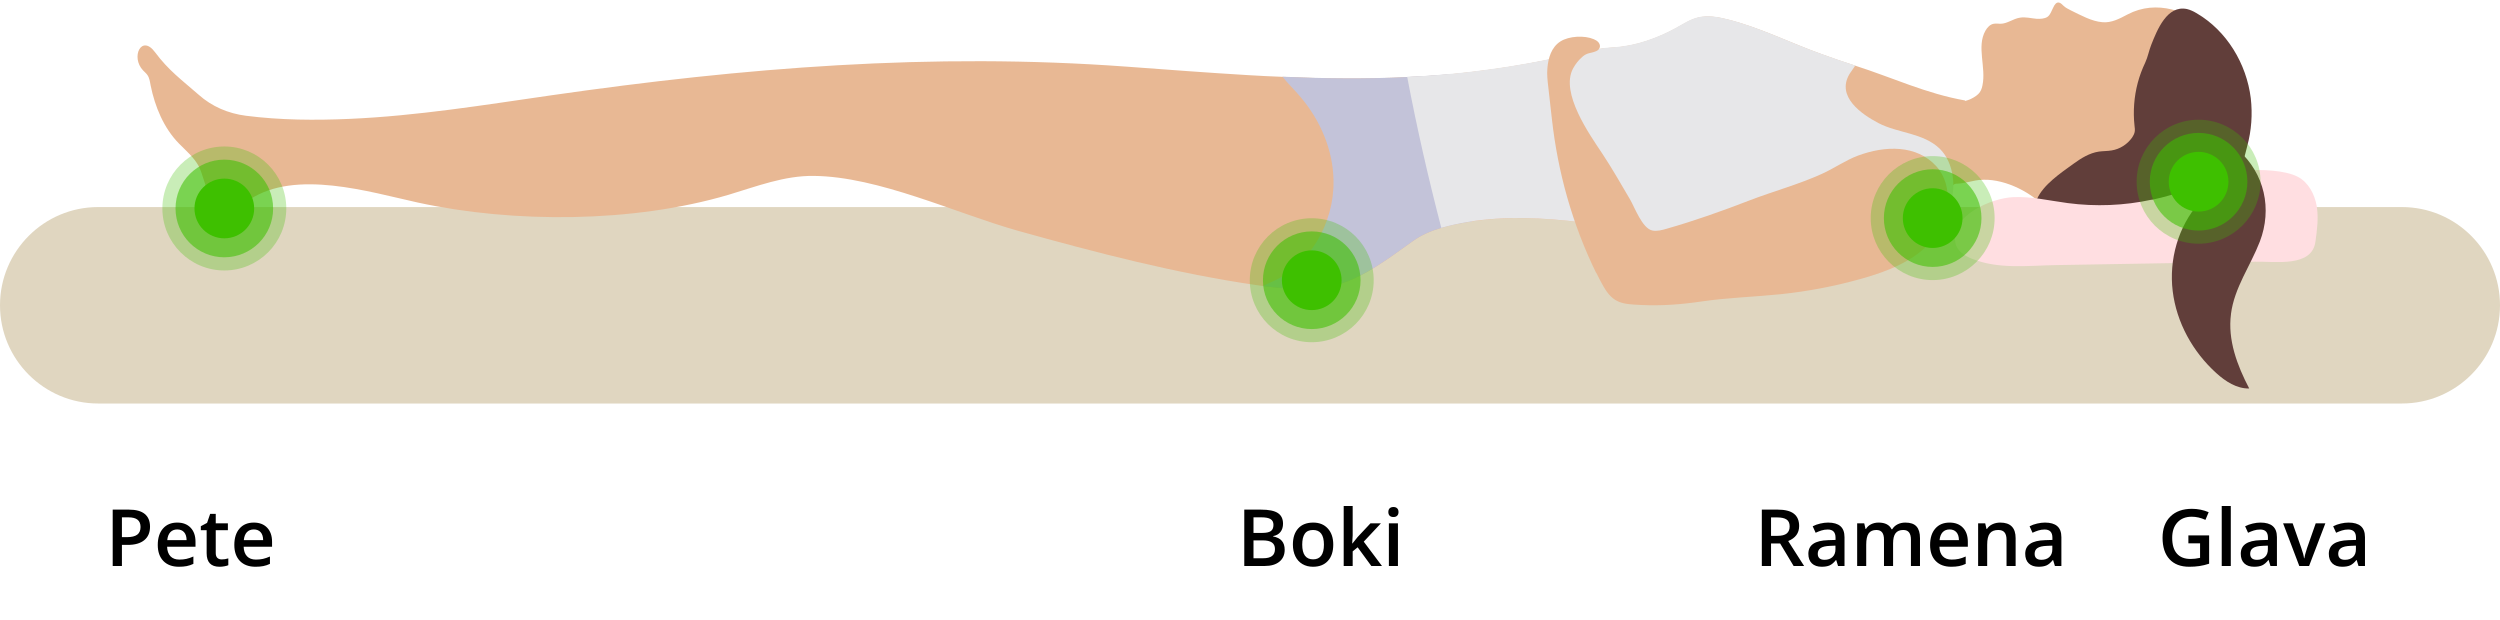
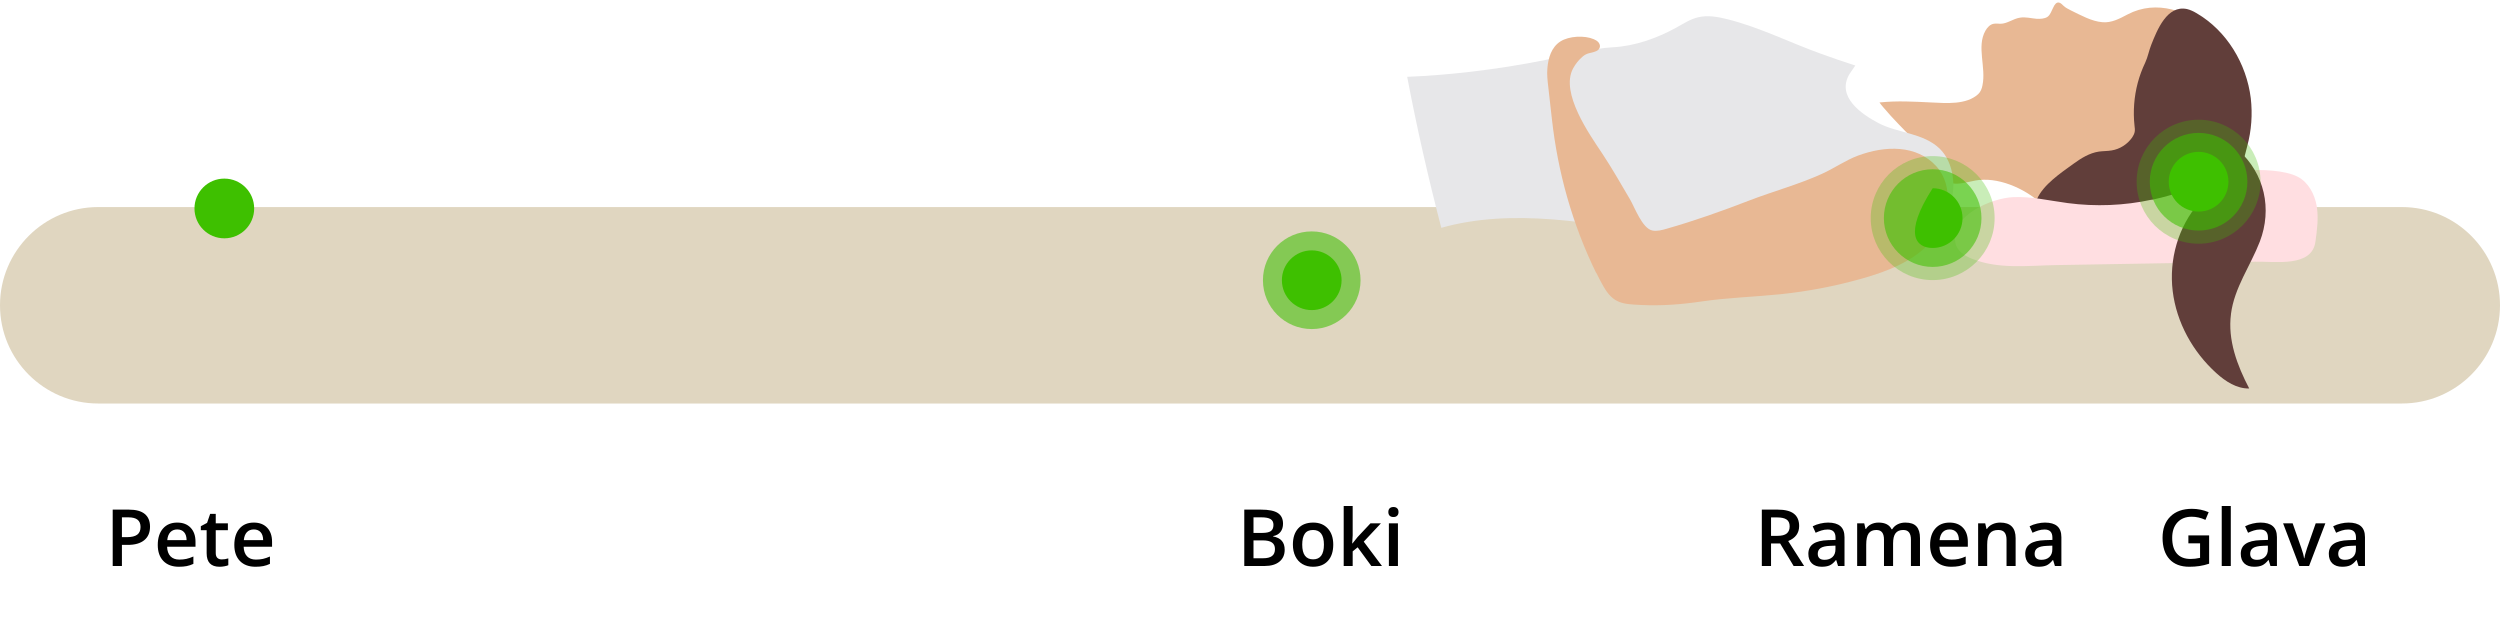
<svg xmlns="http://www.w3.org/2000/svg" width="395" height="98" viewBox="0 0 395 98" fill="none">
  <path d="M15.509 63.754H379.491C388.05 63.754 395 56.799 395 48.234C395 39.67 388.05 32.715 379.491 32.715H15.509C6.95 32.715 0 39.67 0 48.234C0 56.799 6.95 63.754 15.509 63.754Z" fill="#E0D6C0" />
-   <path d="M22.594 11.111C22.817 11.357 23.086 11.558 23.287 11.849C23.622 12.319 23.689 12.923 23.801 13.504C24.471 16.814 25.857 20.213 28.27 22.673C29.365 23.791 30.595 24.819 31.354 26.183C32.651 28.509 32.963 34.659 37.008 33.049C37.902 32.691 38.64 32.065 39.444 31.528C46.707 26.72 58.351 30.32 65.994 31.998C81.213 35.307 100.097 35.218 115.137 30.768C119.539 29.448 123.964 27.727 128.568 27.794C138.803 27.883 151.005 33.697 160.861 36.47C173.264 39.936 185.801 43.201 198.584 45.057C198.919 45.102 199.232 45.147 199.545 45.192C211.099 46.735 214.295 44.543 223.256 38.08C224.597 37.119 226.139 36.47 227.726 36.001C228.396 35.799 229.067 35.643 229.737 35.486C230.676 35.285 231.637 35.106 232.575 34.972C243.414 33.362 254.543 35.934 265.494 37.365C272.824 38.349 280.757 38.684 288.11 37.946C292.535 37.499 298.032 36.425 301.854 34.1C305.43 31.931 308.357 28.621 312.447 27.346C312.626 27.279 312.827 27.235 312.961 27.078C313.14 26.854 313.095 26.541 313.028 26.251C312.268 22.762 311.419 19.318 310.48 15.874C304.357 14.801 298.993 12.252 293.183 10.396C291.373 9.814 289.585 9.21 287.819 8.562C282.88 6.795 278.076 4.358 272.98 3.083C271.461 2.703 269.896 2.412 268.377 2.77C267.103 3.061 266.008 3.799 264.868 4.425C261.851 6.08 258.342 7.332 254.901 7.511C251.303 7.712 247.861 8.763 244.308 9.501C240.33 10.306 236.307 10.932 232.262 11.402C231.145 11.536 230.05 11.648 228.933 11.76C226.742 11.939 224.552 12.095 222.362 12.185C215.792 12.52 209.222 12.431 202.651 12.14C200.841 12.073 199.009 11.983 197.198 11.871C190.807 11.491 184.393 10.999 178.002 10.53C147.228 8.271 117.506 10.686 87.023 15.069C76.475 16.59 65.904 18.312 55.244 18.782C49.791 19.027 44.294 18.983 38.863 18.29C36.07 17.932 33.477 16.836 31.377 14.957C28.74 12.654 26.616 11.111 24.494 8.249C22.348 5.342 20.605 9.054 22.616 11.134L22.594 11.111Z" fill="#E8B894" />
-   <path d="M199.545 45.193C211.099 46.736 214.294 44.544 223.256 38.081C224.597 37.12 226.139 36.471 227.726 36.002C228.396 35.8 229.066 35.644 229.737 35.487C230.675 35.286 231.636 35.107 232.575 34.973C232.709 33.117 232.664 31.238 232.597 29.427C232.396 24.082 231.972 18.604 229.849 13.662C229.558 13.013 229.245 12.364 228.91 11.738C226.72 11.917 224.53 12.074 222.34 12.163C215.769 12.499 209.199 12.409 202.629 12.118C203.478 13.214 204.618 14.265 205.512 15.361C208.618 19.028 210.629 23.702 210.696 28.532C210.831 35.264 206.875 42.084 200.662 44.656C200.305 44.812 199.925 44.991 199.545 45.193Z" fill="#C3C3D9" />
  <path d="M312.782 28.421C311.083 28.6 308.245 29.807 307.284 28.197C304.737 23.904 300.714 20.728 297.518 16.904C297.317 16.68 297.138 16.434 296.959 16.189C299.82 15.898 302.323 16.054 305.139 16.189C307.485 16.3 310.681 16.591 312.558 14.869C312.938 14.511 313.139 13.997 313.229 13.483C313.832 10.62 312.268 7.378 313.698 4.851C313.989 4.336 314.436 3.844 315.017 3.755C315.352 3.688 315.732 3.755 316.067 3.755C317.14 3.755 318.078 2.95 319.151 2.793C320.045 2.637 320.916 2.905 321.81 2.972C322.369 2.995 323.04 2.972 323.509 2.659C323.978 2.324 324.157 1.653 324.425 1.161C324.604 0.758 324.894 0.334 325.297 0.401C325.587 0.445 325.788 0.691 326.012 0.893C326.347 1.228 326.794 1.429 327.219 1.653C328.738 2.391 330.481 3.375 332.18 3.509C333.632 3.643 334.929 2.928 336.158 2.279C338.46 1.071 340.873 0.937 343.153 1.496C346.08 2.212 348.807 4.135 350.751 6.55C354.572 11.336 355.265 18.224 353.299 23.904C353.142 24.351 352.963 24.798 352.785 25.201C351.064 29.203 348.069 32.602 344.426 34.973C343.667 35.465 342.885 35.89 342.035 36.203C341.186 36.494 340.27 36.605 339.376 36.717C336.471 37.03 333.521 37.12 330.638 36.561C327.777 36.002 324.984 34.749 322.972 32.625C320.581 30.12 316.246 28.063 312.759 28.443L312.782 28.421Z" fill="#E8B894" />
  <path d="M222.34 12.162C223.86 20.168 225.67 28.107 227.726 36C228.396 35.799 229.067 35.643 229.737 35.486C241.47 32.892 253.582 35.799 265.494 37.364C268.645 37.767 271.796 38.08 274.969 38.17C277.763 38.237 280.735 37.678 283.439 38.281C289.16 39.556 295.485 38.706 301.094 37.186C303.82 36.448 306.748 35.24 307.932 32.668C309.229 29.873 308.715 25.669 306.48 23.5C303.865 20.973 299.887 21.062 296.803 19.452C294.166 18.066 290.076 15.293 292.222 11.692C292.49 11.245 292.87 10.798 293.138 10.351C291.328 9.769 289.54 9.165 287.775 8.517C282.836 6.75 278.031 4.313 272.936 3.038C271.416 2.658 269.852 2.367 268.332 2.725C267.058 3.016 265.963 3.754 264.823 4.38C261.806 6.035 258.298 7.287 254.856 7.466C251.258 7.667 247.817 8.718 244.263 9.456C240.285 10.261 236.263 10.887 232.218 11.357C228.932 11.737 225.625 12.005 222.318 12.14L222.34 12.162Z" fill="#E7E7E9" />
  <path d="M252.219 43.112C252.577 43.828 252.934 44.543 253.336 45.236C254.901 47.987 256.398 48.054 259.326 48.188C262.521 48.345 265.695 48.099 268.868 47.629C272.98 47.026 277.159 46.914 281.294 46.489C285.629 46.042 289.942 45.214 294.144 44.029C298.256 42.866 302.479 41.256 305.251 37.991C308.022 34.726 308.804 29.426 305.921 26.251C302.815 22.852 297.853 22.986 293.54 24.596C291.574 25.334 289.808 26.586 287.886 27.458C284.266 29.113 280.221 30.209 276.489 31.64C272.153 33.317 267.751 34.883 263.281 36.157C262.566 36.359 261.829 36.56 261.091 36.426C259.46 36.113 258.275 32.714 257.493 31.416C256.085 29.024 254.7 26.586 253.158 24.261C251.146 21.242 246.498 14.689 248.532 10.843C248.911 10.127 249.425 9.479 250.029 8.965C250.789 8.294 251.325 8.45 252.174 8.092C252.465 7.981 252.711 7.735 252.778 7.444C252.845 7.176 252.711 6.863 252.532 6.661C252.353 6.46 252.085 6.303 251.817 6.192C250.364 5.566 247.906 5.677 246.543 6.549C245.112 7.466 244.621 9.166 244.487 10.776C244.397 11.738 244.509 12.722 244.621 13.683C244.822 15.405 245.001 17.105 245.202 18.826C246.14 27.257 248.442 35.442 252.174 43.09L252.219 43.112Z" fill="#E8B894" />
  <path d="M321.855 31.439C322.257 31.774 322.637 32.199 322.995 32.602C325.006 34.726 327.8 35.979 330.66 36.538C333.543 37.097 336.493 36.985 339.398 36.694C340.292 36.582 341.208 36.471 342.058 36.18C346.326 34.771 350.192 31.797 353.03 28.331C354.215 26.877 354.595 24.864 355.064 23.076C355.735 20.616 355.913 18.044 355.623 15.517C354.952 10.061 351.824 4.872 347.086 2.1C346.594 1.809 346.103 1.563 345.544 1.429C342.393 0.758 340.829 4.738 339.912 7.042C339.532 7.981 339.376 8.965 338.951 9.882C338.46 10.91 338.057 11.984 337.767 13.079C337.186 15.271 337.007 17.597 337.253 19.855C337.298 20.191 337.342 20.526 337.275 20.862C337.208 21.175 337.052 21.465 336.873 21.734C336.113 22.807 334.929 23.567 333.632 23.769C332.984 23.881 332.314 23.858 331.643 23.948C330.124 24.171 328.783 25.021 327.554 25.916C325.61 27.324 322.838 29.18 321.855 31.439Z" fill="#613E3A" />
  <path d="M339.979 31.574C341.968 31.149 343.935 30.59 345.835 29.852C348.785 28.734 351.757 27.213 354.93 26.945C357.165 26.744 361.031 26.878 363.042 27.929C364.719 28.801 365.702 30.657 366.037 32.536C366.35 34.414 366.104 36.315 365.836 38.194C365.277 42.286 359.467 41.279 356.293 41.347L324.939 41.883C320.47 41.95 315.821 42.599 311.553 40.877C310.391 40.407 309.184 39.625 308.96 38.395C308.111 33.967 314.749 31.306 318.056 31.149C320.961 31.015 323.822 31.708 326.705 32.089C331.107 32.67 335.622 32.491 339.957 31.552L339.979 31.574Z" fill="#FFDEE1" />
  <path d="M352.494 49.642C351.958 53.712 353.477 57.76 355.377 61.382C353.41 61.427 351.623 60.264 350.17 58.945C346.46 55.59 343.89 50.961 343.287 45.997C342.683 41.032 344.136 35.822 347.443 32.065C348.539 30.835 349.902 29.717 350.662 28.219C351.444 26.676 350.662 24.954 351.22 23.634C351.824 22.181 352.405 22.606 353.612 23.679C357.835 27.414 359.02 33.049 357.053 38.17C355.578 41.994 353.03 45.438 352.494 49.597V49.642Z" fill="#613E3A" />
-   <path opacity="0.28" d="M35.444 42.732C40.85 42.732 45.232 38.347 45.232 32.937C45.232 27.528 40.85 23.143 35.444 23.143C30.038 23.143 25.655 27.528 25.655 32.937C25.655 38.347 30.038 42.732 35.444 42.732Z" fill="#3EC000" />
-   <path opacity="0.56" d="M35.444 40.653C39.702 40.653 43.154 37.199 43.154 32.938C43.154 28.677 39.702 25.223 35.444 25.223C31.186 25.223 27.734 28.677 27.734 32.938C27.734 37.199 31.186 40.653 35.444 40.653Z" fill="#3EC000" />
  <path d="M35.444 37.656C38.048 37.656 40.159 35.543 40.159 32.937C40.159 30.331 38.048 28.219 35.444 28.219C32.839 28.219 30.728 30.331 30.728 32.937C30.728 35.543 32.839 37.656 35.444 37.656Z" fill="#3EC000" />
-   <path opacity="0.28" d="M207.254 54.071C212.66 54.071 217.043 49.686 217.043 44.276C217.043 38.867 212.66 34.481 207.254 34.481C201.848 34.481 197.466 38.867 197.466 44.276C197.466 49.686 201.848 54.071 207.254 54.071Z" fill="#3EC000" />
  <path opacity="0.56" d="M207.255 51.992C211.513 51.992 214.965 48.538 214.965 44.277C214.965 40.016 211.513 36.562 207.255 36.562C202.996 36.562 199.545 40.016 199.545 44.277C199.545 48.538 202.996 51.992 207.255 51.992Z" fill="#3EC000" />
  <path d="M207.254 48.995C209.859 48.995 211.97 46.882 211.97 44.276C211.97 41.67 209.859 39.558 207.254 39.558C204.65 39.558 202.539 41.67 202.539 44.276C202.539 46.882 204.65 48.995 207.254 48.995Z" fill="#3EC000" />
  <path opacity="0.28" d="M305.362 44.254C310.768 44.254 315.15 39.868 315.15 34.459C315.15 29.049 310.768 24.664 305.362 24.664C299.956 24.664 295.573 29.049 295.573 34.459C295.573 39.868 299.956 44.254 305.362 44.254Z" fill="#3EC000" />
  <path opacity="0.56" d="M305.362 42.174C309.62 42.174 313.072 38.72 313.072 34.459C313.072 30.198 309.62 26.744 305.362 26.744C301.104 26.744 297.652 30.198 297.652 34.459C297.652 38.72 301.104 42.174 305.362 42.174Z" fill="#3EC000" />
-   <path d="M305.362 39.178C307.966 39.178 310.077 37.066 310.077 34.46C310.077 31.854 307.966 29.741 305.362 29.741C302.757 29.741 300.646 31.854 300.646 34.46C300.646 37.066 302.757 39.178 305.362 39.178Z" fill="#3EC000" />
+   <path d="M305.362 39.178C307.966 39.178 310.077 37.066 310.077 34.46C310.077 31.854 307.966 29.741 305.362 29.741C300.646 37.066 302.757 39.178 305.362 39.178Z" fill="#3EC000" />
  <path opacity="0.28" d="M347.376 38.507C352.782 38.507 357.165 34.121 357.165 28.712C357.165 23.302 352.782 18.917 347.376 18.917C341.97 18.917 337.588 23.302 337.588 28.712C337.588 34.121 341.97 38.507 347.376 38.507Z" fill="#3EC000" />
  <path opacity="0.56" d="M347.376 36.427C351.635 36.427 355.086 32.973 355.086 28.712C355.086 24.451 351.635 20.997 347.376 20.997C343.118 20.997 339.666 24.451 339.666 28.712C339.666 32.973 343.118 36.427 347.376 36.427Z" fill="#3EC000" />
  <path d="M347.376 33.43C349.981 33.43 352.092 31.318 352.092 28.712C352.092 26.106 349.981 23.993 347.376 23.993C344.772 23.993 342.661 26.106 342.661 28.712C342.661 31.318 344.772 33.43 347.376 33.43Z" fill="#3EC000" />
  <path d="M23.703 83.213C23.703 84.143 23.398 84.856 22.789 85.351C22.18 85.847 21.313 86.094 20.189 86.094H19.263V89.426H17.807V80.521H20.371C21.484 80.521 22.316 80.749 22.868 81.203C23.425 81.658 23.703 82.328 23.703 83.213ZM19.263 84.87H20.036C20.783 84.87 21.332 84.74 21.681 84.48C22.03 84.22 22.205 83.814 22.205 83.262C22.205 82.75 22.048 82.369 21.736 82.117C21.423 81.865 20.936 81.739 20.274 81.739H19.263V84.87ZM28.271 89.548C27.223 89.548 26.403 89.243 25.81 88.634C25.221 88.021 24.927 87.178 24.927 86.106C24.927 85.006 25.201 84.141 25.749 83.512C26.297 82.882 27.051 82.568 28.009 82.568C28.898 82.568 29.601 82.838 30.116 83.378C30.632 83.918 30.89 84.661 30.89 85.607V86.38H26.401C26.421 87.034 26.598 87.538 26.931 87.891C27.264 88.24 27.733 88.415 28.338 88.415C28.736 88.415 29.105 88.378 29.446 88.305C29.791 88.228 30.161 88.102 30.555 87.927V89.091C30.206 89.257 29.852 89.375 29.495 89.444C29.138 89.513 28.73 89.548 28.271 89.548ZM28.009 83.652C27.554 83.652 27.189 83.796 26.913 84.084C26.641 84.373 26.478 84.793 26.425 85.345H29.483C29.475 84.789 29.341 84.368 29.081 84.084C28.821 83.796 28.464 83.652 28.009 83.652ZM35.025 88.39C35.375 88.39 35.724 88.336 36.073 88.226V89.304C35.915 89.373 35.71 89.43 35.458 89.475C35.21 89.523 34.952 89.548 34.684 89.548C33.328 89.548 32.65 88.833 32.65 87.404V83.774H31.73V83.14L32.717 82.616L33.204 81.191H34.087V82.689H36.006V83.774H34.087V87.379C34.087 87.725 34.173 87.98 34.343 88.147C34.518 88.309 34.745 88.39 35.025 88.39ZM40.367 89.548C39.319 89.548 38.499 89.243 37.906 88.634C37.318 88.021 37.023 87.178 37.023 86.106C37.023 85.006 37.297 84.141 37.845 83.512C38.394 82.882 39.147 82.568 40.105 82.568C40.994 82.568 41.697 82.838 42.212 83.378C42.728 83.918 42.986 84.661 42.986 85.607V86.38H38.497C38.517 87.034 38.694 87.538 39.027 87.891C39.36 88.24 39.829 88.415 40.434 88.415C40.832 88.415 41.201 88.378 41.542 88.305C41.888 88.228 42.257 88.102 42.651 87.927V89.091C42.302 89.257 41.949 89.375 41.591 89.444C41.234 89.513 40.826 89.548 40.367 89.548ZM40.105 83.652C39.65 83.652 39.285 83.796 39.009 84.084C38.737 84.373 38.574 84.793 38.521 85.345H41.579C41.571 84.789 41.437 84.368 41.177 84.084C40.917 83.796 40.56 83.652 40.105 83.652Z" fill="black" />
  <path d="M196.597 80.521H199.24C200.466 80.521 201.351 80.7 201.895 81.057C202.444 81.415 202.718 81.979 202.718 82.75C202.718 83.27 202.584 83.703 202.316 84.048C202.048 84.393 201.662 84.61 201.158 84.699V84.76C201.784 84.878 202.243 85.112 202.535 85.461C202.831 85.806 202.98 86.275 202.98 86.868C202.98 87.668 202.699 88.295 202.139 88.75C201.583 89.2 200.807 89.426 199.812 89.426H196.597V80.521ZM198.052 84.2H199.453C200.062 84.2 200.507 84.105 200.787 83.914C201.067 83.719 201.207 83.39 201.207 82.927C201.207 82.509 201.055 82.206 200.75 82.019C200.45 81.833 199.971 81.739 199.313 81.739H198.052V84.2ZM198.052 85.382V88.202H199.599C200.208 88.202 200.667 88.086 200.976 87.854C201.288 87.619 201.445 87.249 201.445 86.746C201.445 86.283 201.286 85.94 200.97 85.717C200.653 85.493 200.172 85.382 199.526 85.382H198.052ZM210.654 86.046C210.654 87.146 210.372 88.005 209.807 88.622C209.243 89.239 208.457 89.548 207.45 89.548C206.821 89.548 206.264 89.406 205.781 89.121C205.298 88.837 204.927 88.429 204.667 87.897C204.407 87.365 204.277 86.748 204.277 86.046C204.277 84.953 204.557 84.1 205.117 83.487C205.678 82.874 206.467 82.568 207.487 82.568C208.461 82.568 209.233 82.882 209.801 83.512C210.37 84.137 210.654 84.982 210.654 86.046ZM205.751 86.046C205.751 87.601 206.325 88.378 207.474 88.378C208.611 88.378 209.18 87.601 209.18 86.046C209.18 84.507 208.607 83.737 207.462 83.737C206.861 83.737 206.425 83.936 206.153 84.334C205.885 84.732 205.751 85.302 205.751 86.046ZM213.687 85.869L214.497 84.858L216.531 82.689H218.182L215.471 85.583L218.352 89.426H216.671L214.509 86.472L213.723 87.117V89.426H212.304V79.949H213.723V84.572L213.65 85.869H213.687ZM220.874 89.426H219.443V82.689H220.874V89.426ZM219.357 80.905C219.357 80.649 219.426 80.452 219.564 80.314C219.707 80.176 219.908 80.107 220.167 80.107C220.419 80.107 220.614 80.176 220.752 80.314C220.894 80.452 220.965 80.649 220.965 80.905C220.965 81.149 220.894 81.341 220.752 81.484C220.614 81.622 220.419 81.691 220.167 81.691C219.908 81.691 219.707 81.622 219.564 81.484C219.426 81.341 219.357 81.149 219.357 80.905Z" fill="black" />
  <path d="M279.824 84.663H280.835C281.513 84.663 282.005 84.537 282.309 84.285C282.614 84.034 282.766 83.66 282.766 83.165C282.766 82.661 282.602 82.3 282.273 82.08C281.944 81.861 281.448 81.751 280.786 81.751H279.824V84.663ZM279.824 85.869V89.426H278.368V80.521H280.884C282.033 80.521 282.884 80.736 283.436 81.167C283.988 81.597 284.264 82.247 284.264 83.116C284.264 84.224 283.688 85.014 282.535 85.485L285.05 89.426H283.393L281.262 85.869H279.824ZM290.41 89.426L290.123 88.488H290.075C289.75 88.898 289.423 89.178 289.094 89.328C288.765 89.475 288.343 89.548 287.827 89.548C287.165 89.548 286.648 89.369 286.274 89.012C285.905 88.654 285.72 88.149 285.72 87.495C285.72 86.801 285.978 86.277 286.493 85.924C287.009 85.57 287.795 85.377 288.851 85.345L290.014 85.308V84.949C290.014 84.519 289.912 84.198 289.709 83.987C289.51 83.772 289.2 83.664 288.777 83.664C288.432 83.664 288.101 83.715 287.785 83.816C287.468 83.918 287.163 84.038 286.871 84.176L286.408 83.152C286.774 82.962 287.174 82.817 287.608 82.72C288.042 82.618 288.453 82.568 288.838 82.568C289.695 82.568 290.341 82.754 290.775 83.128C291.214 83.502 291.433 84.088 291.433 84.888V89.426H290.41ZM288.278 88.451C288.798 88.451 289.214 88.307 289.527 88.019C289.843 87.727 290.002 87.318 290.002 86.795V86.21L289.137 86.246C288.463 86.271 287.971 86.385 287.663 86.588C287.358 86.787 287.206 87.093 287.206 87.507C287.206 87.808 287.295 88.041 287.474 88.208C287.653 88.37 287.921 88.451 288.278 88.451ZM299.107 89.426H297.67V85.272C297.67 84.756 297.572 84.373 297.377 84.121C297.183 83.865 296.878 83.737 296.464 83.737C295.912 83.737 295.506 83.918 295.246 84.279C294.99 84.636 294.862 85.233 294.862 86.07V89.426H293.431V82.689H294.551L294.752 83.573H294.825C295.012 83.252 295.282 83.004 295.636 82.83C295.993 82.655 296.385 82.568 296.811 82.568C297.846 82.568 298.533 82.921 298.87 83.627H298.967C299.166 83.294 299.446 83.035 299.808 82.848C300.169 82.661 300.583 82.568 301.05 82.568C301.854 82.568 302.439 82.771 302.804 83.177C303.174 83.583 303.358 84.202 303.358 85.034V89.426H301.927V85.272C301.927 84.756 301.828 84.373 301.629 84.121C301.434 83.865 301.129 83.737 300.715 83.737C300.159 83.737 299.751 83.912 299.491 84.261C299.235 84.606 299.107 85.138 299.107 85.857V89.426ZM308.298 89.548C307.25 89.548 306.43 89.243 305.837 88.634C305.249 88.021 304.954 87.178 304.954 86.106C304.954 85.006 305.228 84.141 305.776 83.512C306.325 82.882 307.078 82.568 308.036 82.568C308.925 82.568 309.628 82.838 310.143 83.378C310.659 83.918 310.917 84.661 310.917 85.607V86.38H306.428C306.448 87.034 306.625 87.538 306.958 87.891C307.291 88.24 307.76 88.415 308.365 88.415C308.763 88.415 309.132 88.378 309.474 88.305C309.819 88.228 310.188 88.102 310.582 87.927V89.091C310.233 89.257 309.88 89.375 309.522 89.444C309.165 89.513 308.757 89.548 308.298 89.548ZM308.036 83.652C307.581 83.652 307.216 83.796 306.94 84.084C306.668 84.373 306.505 84.793 306.453 85.345H309.51C309.502 84.789 309.368 84.368 309.108 84.084C308.848 83.796 308.491 83.652 308.036 83.652ZM318.469 89.426H317.032V85.284C317.032 84.764 316.926 84.377 316.715 84.121C316.508 83.865 316.177 83.737 315.723 83.737C315.118 83.737 314.675 83.916 314.395 84.273C314.115 84.63 313.975 85.229 313.975 86.07V89.426H312.543V82.689H313.664L313.865 83.573H313.938C314.141 83.252 314.429 83.004 314.803 82.83C315.176 82.655 315.591 82.568 316.045 82.568C317.661 82.568 318.469 83.39 318.469 85.034V89.426ZM324.676 89.426L324.39 88.488H324.341C324.016 88.898 323.689 89.178 323.36 89.328C323.031 89.475 322.609 89.548 322.093 89.548C321.432 89.548 320.914 89.369 320.54 89.012C320.171 88.654 319.986 88.149 319.986 87.495C319.986 86.801 320.244 86.277 320.76 85.924C321.275 85.57 322.061 85.377 323.117 85.345L324.28 85.308V84.949C324.28 84.519 324.178 84.198 323.975 83.987C323.776 83.772 323.466 83.664 323.044 83.664C322.698 83.664 322.367 83.715 322.051 83.816C321.734 83.918 321.43 84.038 321.137 84.176L320.674 83.152C321.04 82.962 321.44 82.817 321.874 82.72C322.309 82.618 322.719 82.568 323.104 82.568C323.961 82.568 324.607 82.754 325.041 83.128C325.48 83.502 325.699 84.088 325.699 84.888V89.426H324.676ZM322.544 88.451C323.064 88.451 323.48 88.307 323.793 88.019C324.109 87.727 324.268 87.318 324.268 86.795V86.21L323.403 86.246C322.729 86.271 322.238 86.385 321.929 86.588C321.624 86.787 321.472 87.093 321.472 87.507C321.472 87.808 321.561 88.041 321.74 88.208C321.919 88.37 322.187 88.451 322.544 88.451Z" fill="black" />
  <path d="M345.765 84.596H349.042V89.066C348.506 89.241 347.99 89.365 347.495 89.438C347.003 89.511 346.471 89.548 345.899 89.548C344.551 89.548 343.511 89.15 342.781 88.354C342.05 87.554 341.684 86.427 341.684 84.974C341.684 83.54 342.096 82.419 342.921 81.612C343.745 80.799 344.88 80.393 346.325 80.393C347.255 80.393 348.136 80.572 348.969 80.929L348.457 82.141C347.734 81.808 347.012 81.642 346.289 81.642C345.339 81.642 344.587 81.94 344.035 82.537C343.483 83.134 343.207 83.95 343.207 84.986C343.207 86.074 343.455 86.902 343.95 87.471C344.449 88.035 345.166 88.317 346.1 88.317C346.571 88.317 347.074 88.258 347.61 88.141V85.844H345.765V84.596ZM352.465 89.426H351.033V79.949H352.465V89.426ZM358.732 89.426L358.446 88.488H358.397C358.072 88.898 357.745 89.178 357.416 89.328C357.088 89.475 356.665 89.548 356.15 89.548C355.488 89.548 354.97 89.369 354.596 89.012C354.227 88.654 354.042 88.149 354.042 87.495C354.042 86.801 354.3 86.277 354.816 85.924C355.331 85.57 356.117 85.377 357.173 85.345L358.336 85.308V84.949C358.336 84.519 358.235 84.198 358.032 83.987C357.833 83.772 357.522 83.664 357.1 83.664C356.755 83.664 356.424 83.715 356.107 83.816C355.79 83.918 355.486 84.038 355.193 84.176L354.73 83.152C355.096 82.962 355.496 82.817 355.93 82.72C356.365 82.618 356.775 82.568 357.161 82.568C358.017 82.568 358.663 82.754 359.097 83.128C359.536 83.502 359.755 84.088 359.755 84.888V89.426H358.732ZM356.6 88.451C357.12 88.451 357.536 88.307 357.849 88.019C358.166 87.727 358.324 87.318 358.324 86.795V86.21L357.459 86.246C356.785 86.271 356.294 86.385 355.985 86.588C355.681 86.787 355.528 87.093 355.528 87.507C355.528 87.808 355.618 88.041 355.796 88.208C355.975 88.37 356.243 88.451 356.6 88.451ZM363.288 89.426L360.73 82.689H362.24L363.611 86.606C363.846 87.264 363.988 87.796 364.037 88.202H364.086C364.122 87.909 364.264 87.377 364.512 86.606L365.882 82.689H367.405L364.835 89.426H363.288ZM372.643 89.426L372.357 88.488H372.308C371.983 88.898 371.656 89.178 371.328 89.328C370.999 89.475 370.576 89.548 370.061 89.548C369.399 89.548 368.881 89.369 368.508 89.012C368.138 88.654 367.953 88.149 367.953 87.495C367.953 86.801 368.211 86.277 368.727 85.924C369.242 85.57 370.028 85.377 371.084 85.345L372.247 85.308V84.949C372.247 84.519 372.146 84.198 371.943 83.987C371.744 83.772 371.433 83.664 371.011 83.664C370.666 83.664 370.335 83.715 370.018 83.816C369.701 83.918 369.397 84.038 369.104 84.176L368.642 83.152C369.007 82.962 369.407 82.817 369.841 82.72C370.276 82.618 370.686 82.568 371.072 82.568C371.928 82.568 372.574 82.754 373.009 83.128C373.447 83.502 373.666 84.088 373.666 84.888V89.426H372.643ZM370.511 88.451C371.031 88.451 371.447 88.307 371.76 88.019C372.077 87.727 372.235 87.318 372.235 86.795V86.21L371.37 86.246C370.696 86.271 370.205 86.385 369.896 86.588C369.592 86.787 369.439 87.093 369.439 87.507C369.439 87.808 369.529 88.041 369.707 88.208C369.886 88.37 370.154 88.451 370.511 88.451Z" fill="black" />
</svg>